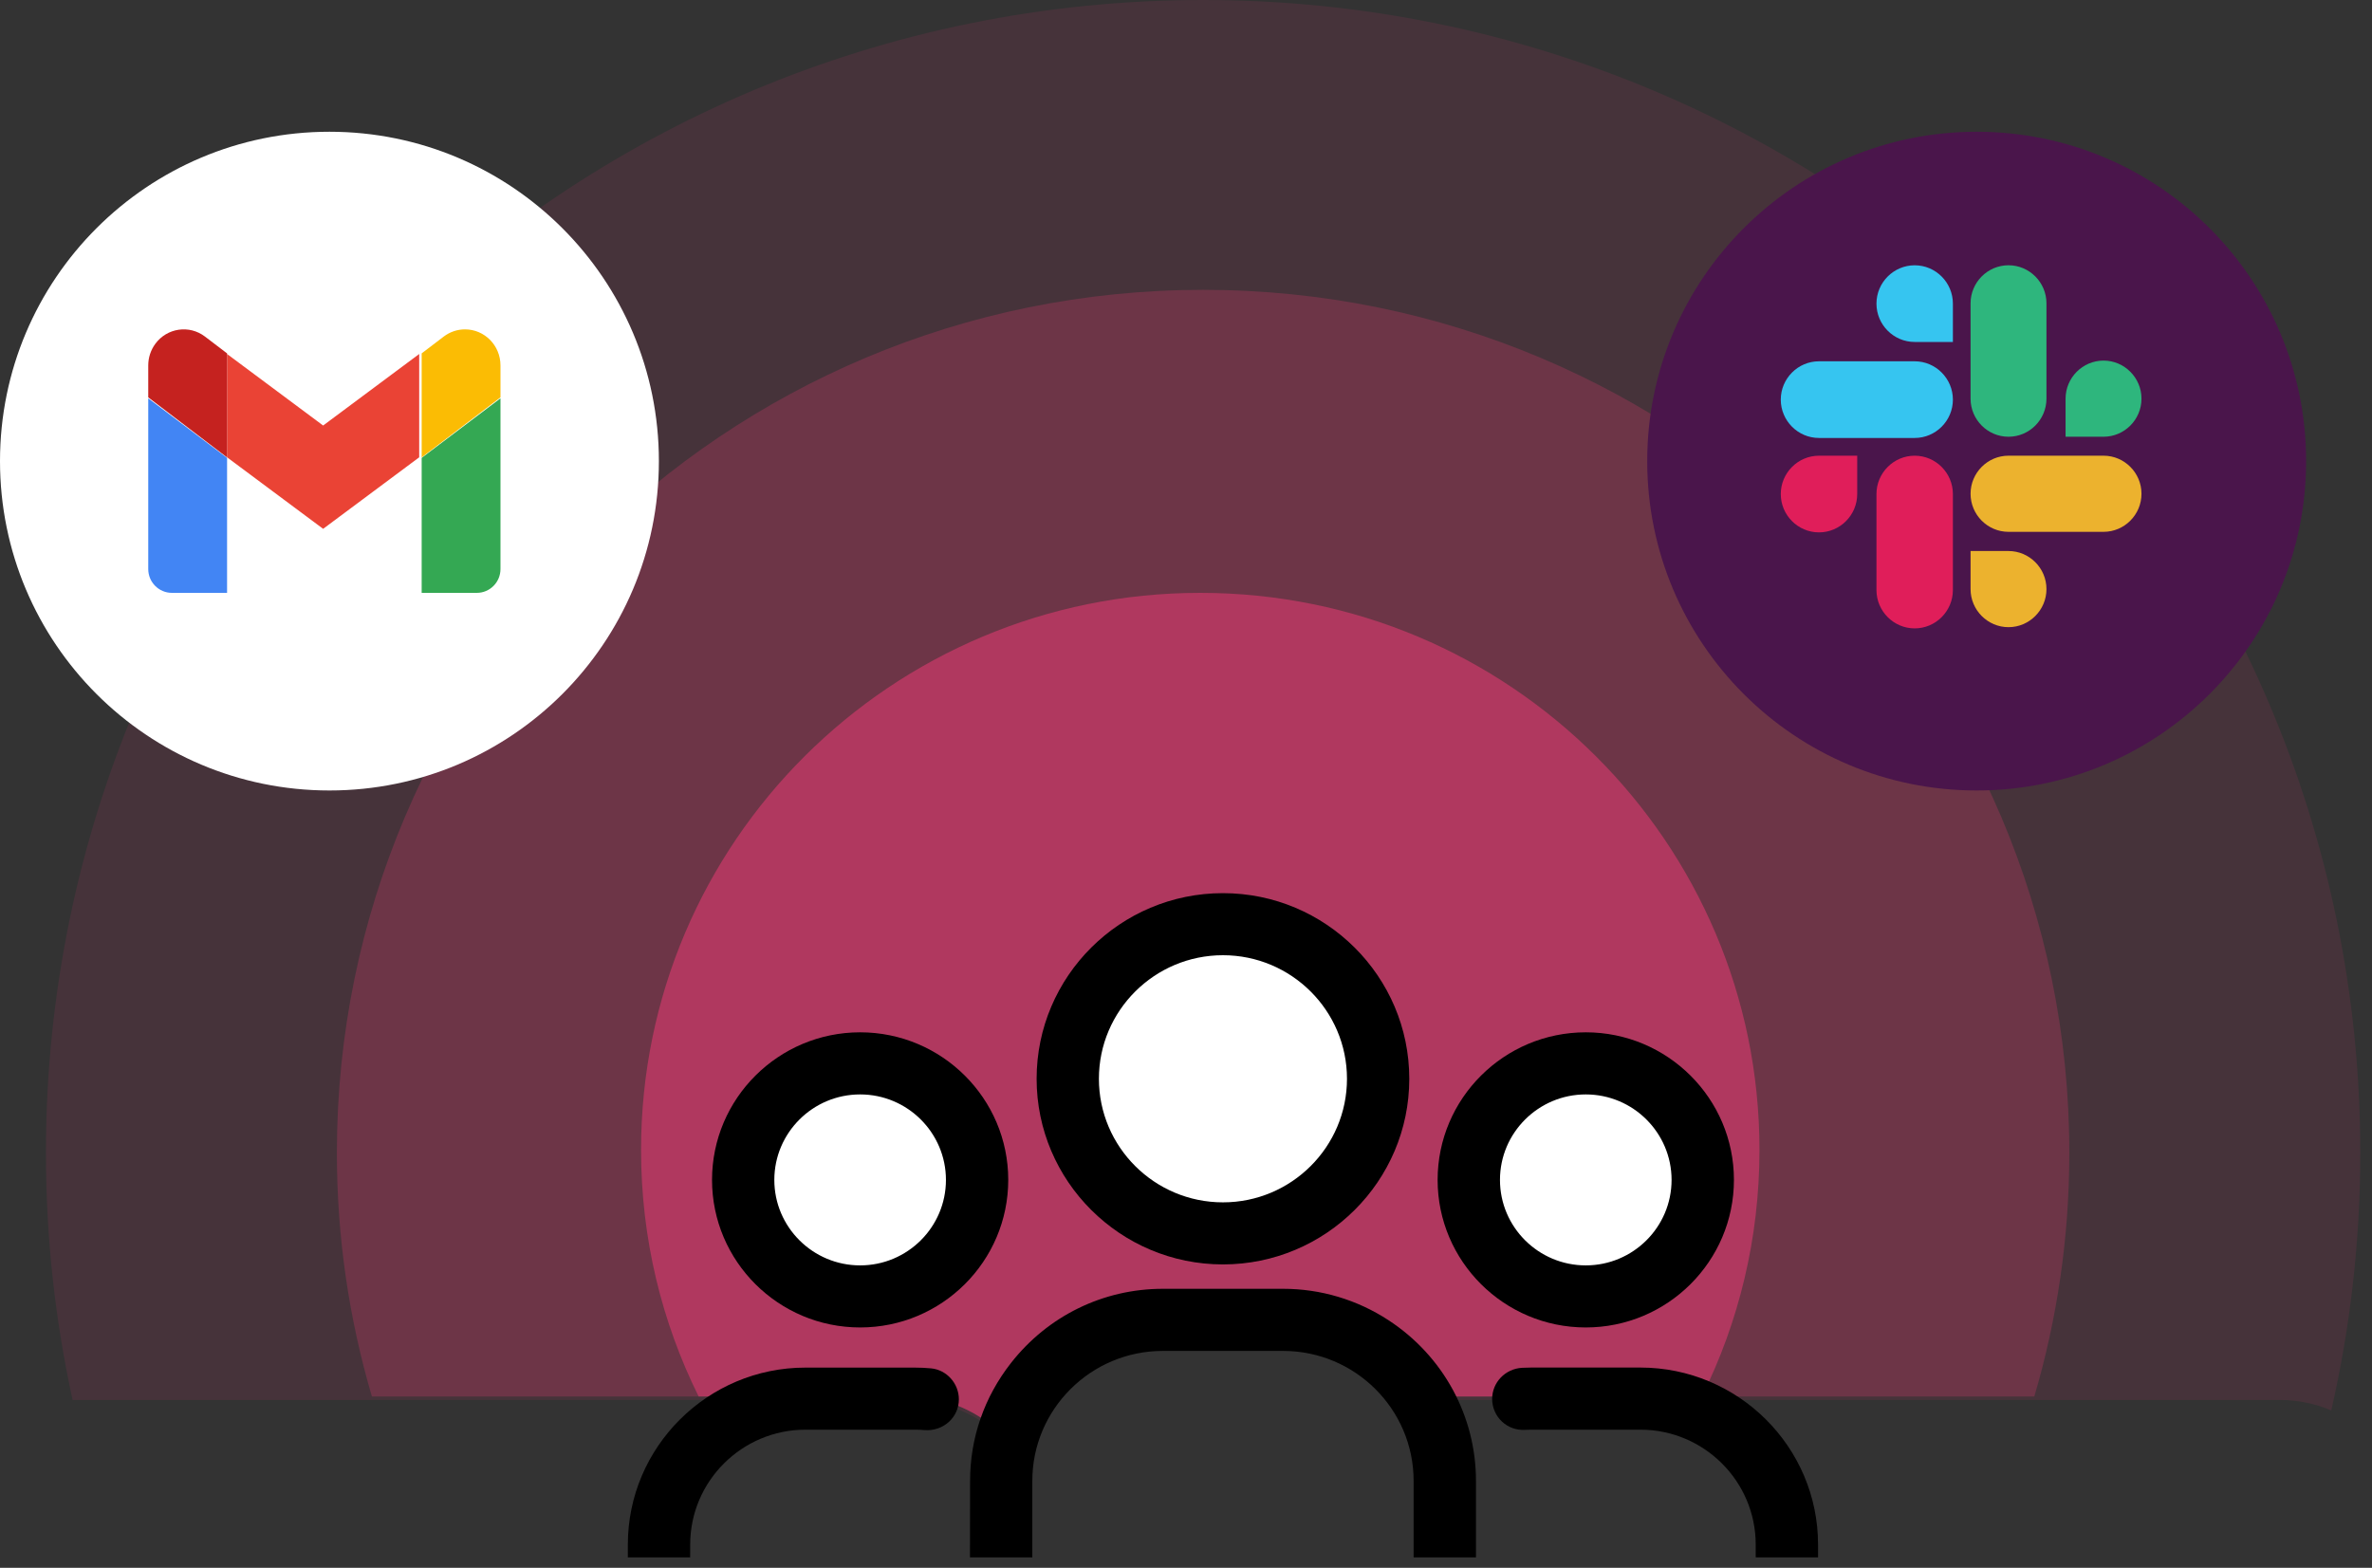
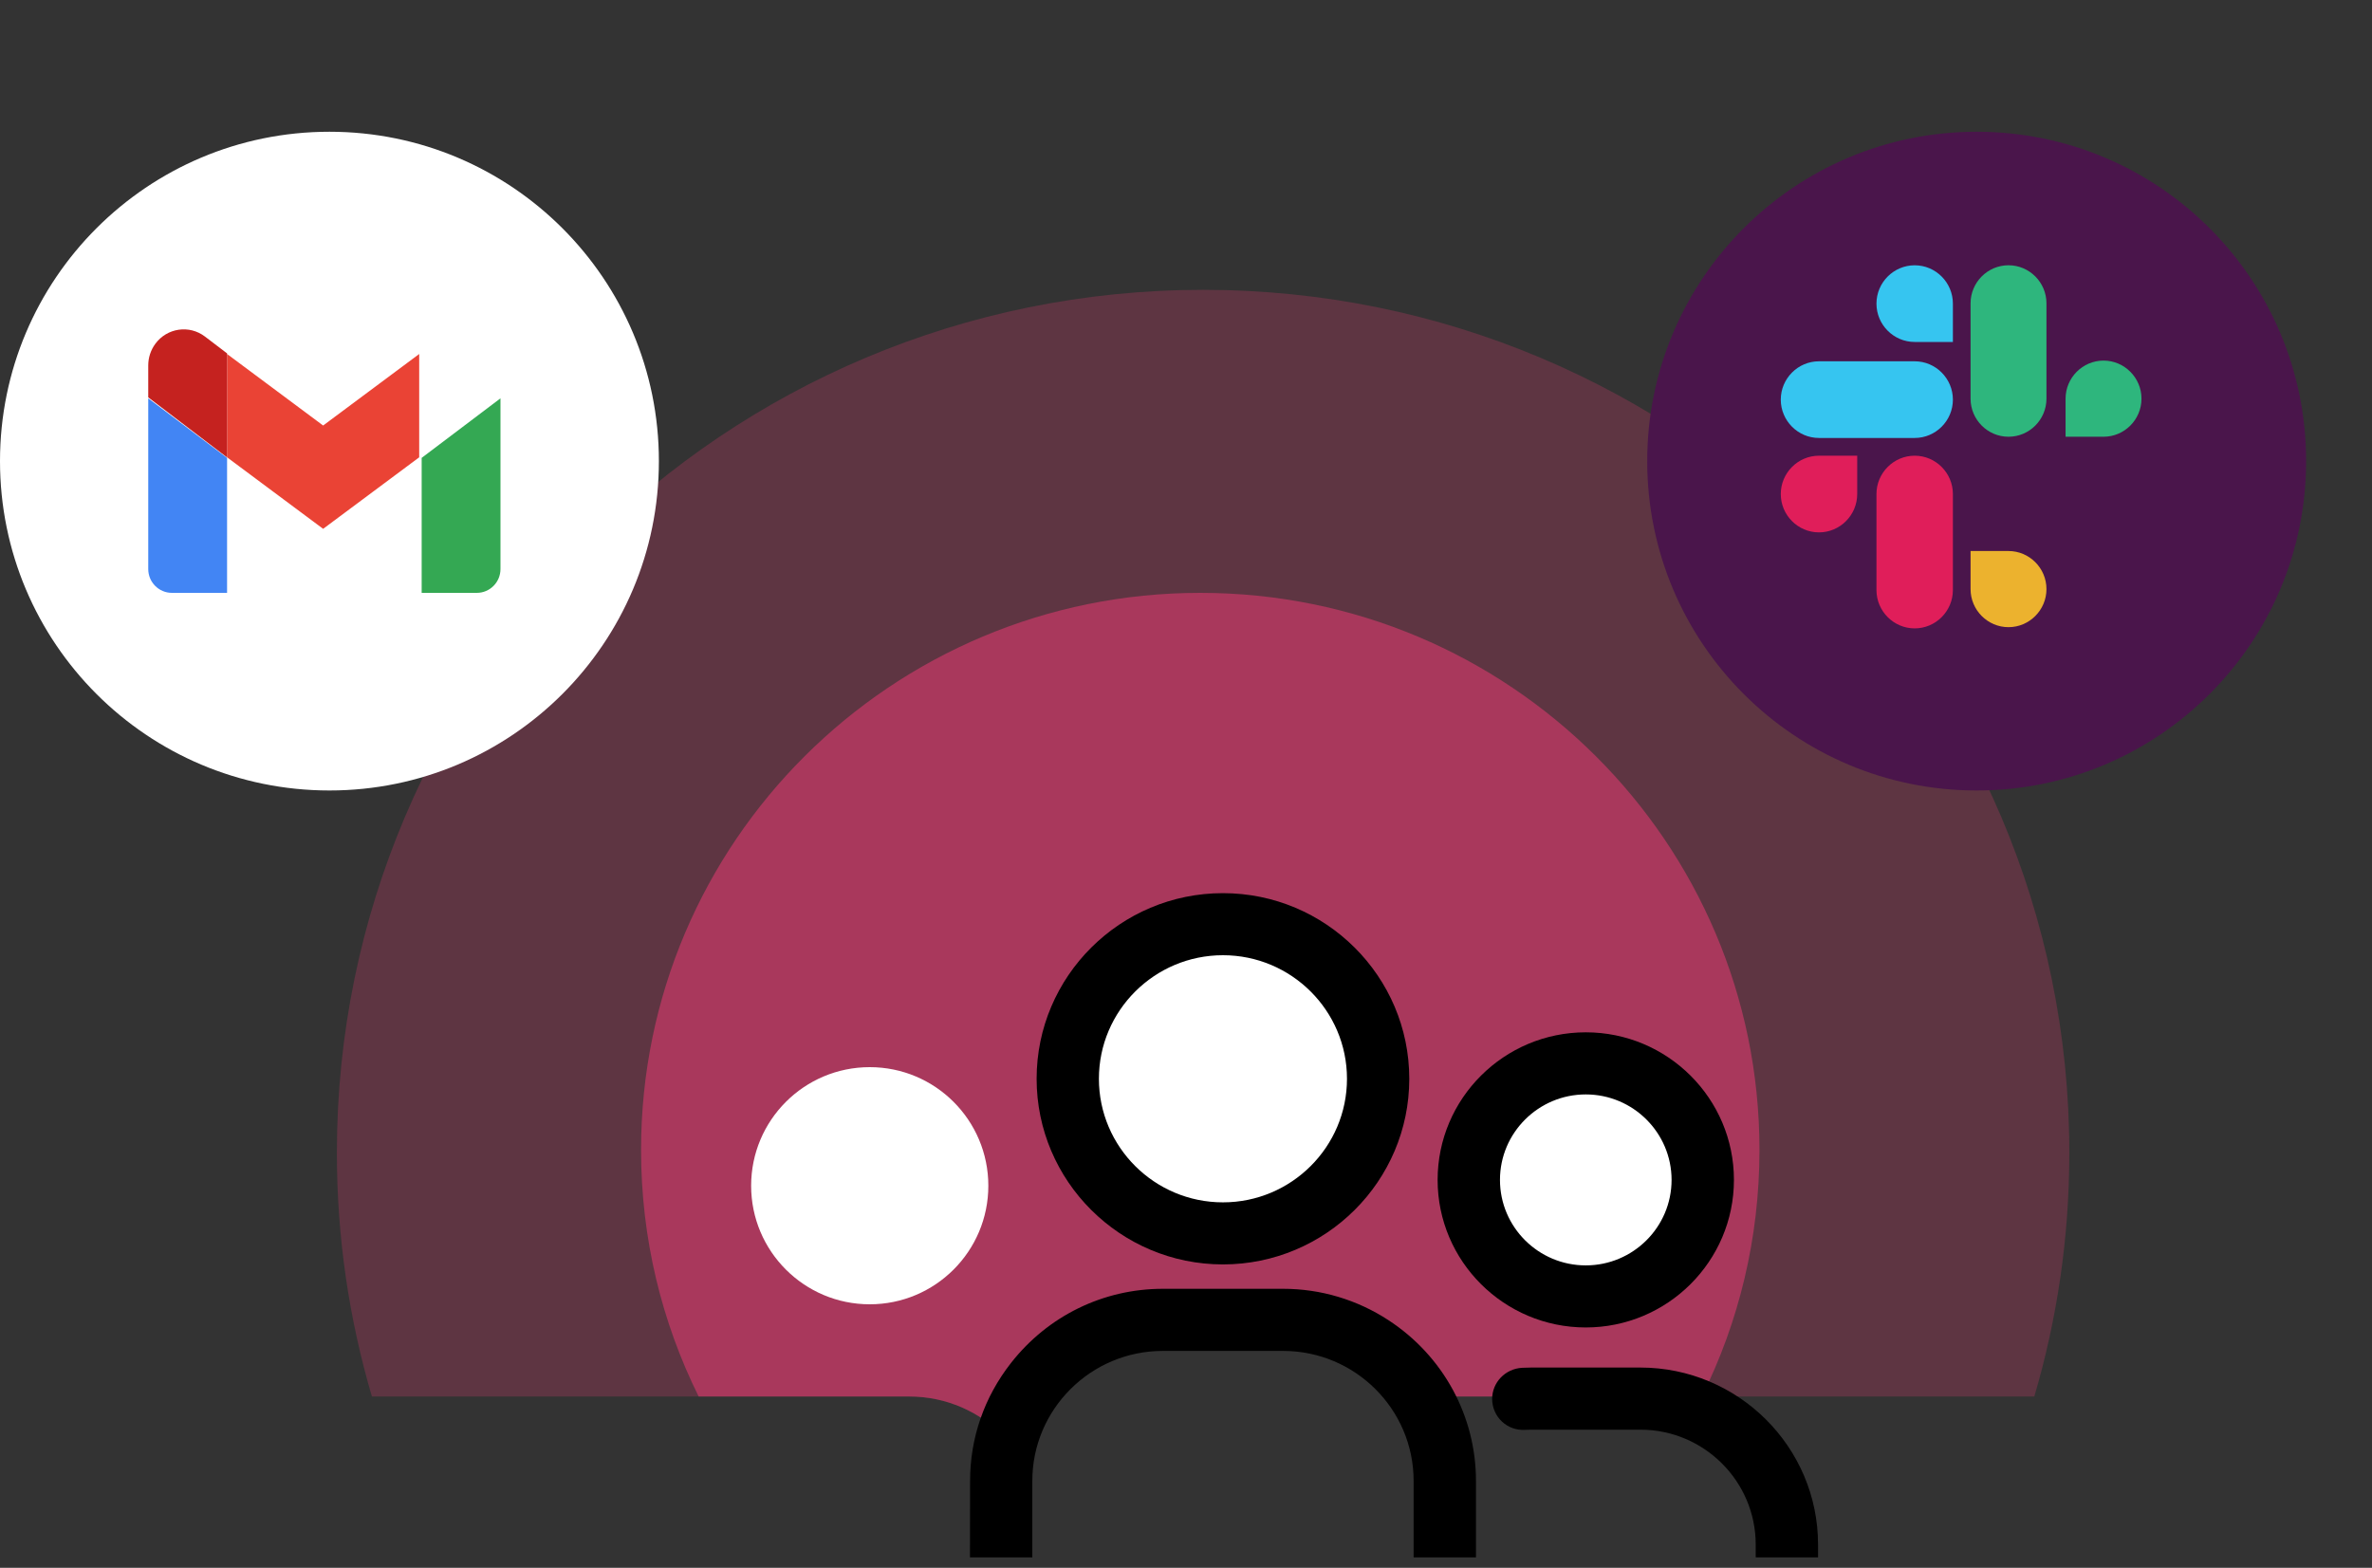
<svg xmlns="http://www.w3.org/2000/svg" width="180" height="119" viewBox="0 0 180 119" fill="none">
  <rect x="0" y="0" width="180" height="119" fill="#333333" stroke="none" />
-   <path opacity="0.1" fill-rule="evenodd" clip-rule="evenodd" d="M176.909 107.056C178.35 100.768 179.111 94.223 179.111 87.5C179.111 39.175 139.796 0 91.298 0C42.801 0 3.486 39.175 3.486 87.5C3.486 93.941 4.184 100.219 5.51 106.263H69C71.801 106.263 74.334 107.415 76.149 109.271C76.968 104.572 81.067 101 86 101H100C103.809 101 107.121 103.13 108.809 106.263H173C174.387 106.263 175.708 106.546 176.909 107.056Z" fill="#F53B78" />
  <path opacity="0.222" fill-rule="evenodd" clip-rule="evenodd" d="M154.374 106C156.104 100.133 157.032 93.925 157.032 87.5C157.032 51.325 127.602 22 91.298 22C54.995 22 25.564 51.325 25.564 87.5C25.564 93.925 26.493 100.133 28.223 106H69C71.823 106 74.372 107.169 76.19 109.05C77.097 104.461 81.144 101 86 101H100C103.701 101 106.933 103.011 108.662 106H154.374Z" fill="#F53B78" />
  <path opacity="0.496" fill-rule="evenodd" clip-rule="evenodd" d="M129.146 106C131.945 100.358 133.518 94.004 133.518 87.285C133.518 63.931 114.519 45 91.082 45C67.646 45 48.647 63.931 48.647 87.285C48.647 94.004 50.219 100.358 53.019 106H69C71.822 106 74.372 107.169 76.19 109.05C77.097 104.461 81.144 101 86 101H100C103.701 101 106.933 103.011 108.662 106H129.146Z" fill="#F53B78" />
  <circle cx="66" cy="90" r="9" fill="white" />
  <circle cx="120" cy="90" r="9" fill="white" />
  <circle cx="93.5" cy="82.5" r="11.5" fill="white" />
-   <path d="M65.272 100.758C71.469 100.758 76.511 95.735 76.511 89.555C76.511 83.38 71.469 78.356 65.272 78.356C59.074 78.356 54.033 83.38 54.033 89.559C54.033 95.735 59.074 100.758 65.272 100.758ZM65.272 83.07C68.862 83.07 71.783 85.981 71.783 89.559C71.783 93.137 68.862 96.047 65.272 96.047C61.681 96.047 58.76 93.137 58.76 89.559C58.76 85.981 61.681 83.07 65.272 83.07Z" fill="black" />
-   <path d="M52.375 117.242C52.375 112.43 56.303 108.516 61.133 108.516H69.412C69.659 108.516 69.906 108.527 70.149 108.547C70.835 108.605 71.514 108.375 72.011 107.922C72.498 107.477 72.764 106.867 72.764 106.211C72.764 105.008 71.839 103.977 70.659 103.863C70.247 103.824 69.832 103.805 69.408 103.805H61.129C53.696 103.801 47.643 109.832 47.643 117.243V118.211H52.374L52.375 117.242Z" fill="black" />
  <path d="M73.606 118.211H78.338V112.406C78.338 106.965 82.78 102.539 88.24 102.539H97.371C102.832 102.539 107.273 106.965 107.273 112.406V118.211H112.005V112.406C112.005 107.484 109.523 102.925 105.372 100.211C102.984 98.648 100.217 97.824 97.374 97.824H88.244C83.724 97.824 79.526 99.875 76.723 103.449C74.689 106.043 73.615 109.141 73.615 112.406L73.606 118.211Z" fill="black" />
  <path d="M124.475 103.801H116.195C115.964 103.801 115.733 103.809 115.505 103.82C114.231 103.891 113.232 104.926 113.232 106.184C113.232 106.832 113.502 107.457 113.973 107.898C114.447 108.344 115.07 108.566 115.713 108.531C115.874 108.52 116.035 108.516 116.195 108.516H124.475C129.305 108.516 133.233 112.43 133.233 117.242V118.211H137.964V117.242C137.964 109.832 131.912 103.801 124.475 103.801L124.475 103.801Z" fill="black" />
  <path d="M120.337 100.758C126.535 100.758 131.58 95.735 131.58 89.555C131.58 83.38 126.539 78.356 120.337 78.356C114.135 78.356 109.094 83.38 109.094 89.559C109.094 95.735 114.139 100.758 120.337 100.758ZM120.337 83.07C123.928 83.07 126.848 85.981 126.848 89.559C126.848 93.137 123.928 96.047 120.337 96.047C116.746 96.047 113.826 93.137 113.826 89.559C113.826 85.981 116.746 83.07 120.337 83.07Z" fill="black" />
  <path d="M92.804 95.973C100.601 95.973 106.944 89.653 106.944 81.883C106.944 74.114 100.601 67.793 92.804 67.793C85.006 67.793 78.664 74.113 78.664 81.883C78.664 89.649 85.006 95.973 92.804 95.973ZM92.804 72.504C97.994 72.504 102.216 76.711 102.216 81.883C102.216 87.055 97.994 91.262 92.804 91.262C87.614 91.262 83.391 87.055 83.391 81.883C83.391 76.711 87.614 72.504 92.804 72.504Z" fill="black" />
  <circle cx="150" cy="35" r="25" fill="#4A154B" />
  <path d="M140.935 37.499C140.935 39.101 139.631 40.409 138.035 40.409C136.439 40.409 135.135 39.101 135.135 37.499C135.135 35.897 136.439 34.589 138.035 34.589H140.935V37.499Z" fill="#E01E5A" />
  <path d="M142.396 37.499C142.396 35.897 143.7 34.589 145.296 34.589C146.893 34.589 148.196 35.897 148.196 37.499V44.786C148.196 46.388 146.893 47.696 145.296 47.696C143.7 47.696 142.396 46.388 142.396 44.786V37.499Z" fill="#E01E5A" />
  <path d="M145.296 25.956C143.7 25.956 142.396 24.648 142.396 23.046C142.396 21.444 143.7 20.136 145.296 20.136C146.893 20.136 148.196 21.444 148.196 23.046V25.956H145.296Z" fill="#36C5F0" />
  <path d="M145.296 27.423C146.892 27.423 148.196 28.731 148.196 30.333C148.196 31.935 146.892 33.243 145.296 33.243H138.035C136.439 33.243 135.135 31.935 135.135 30.333C135.135 28.731 136.439 27.423 138.035 27.423H145.296Z" fill="#36C5F0" />
  <path d="M156.747 30.26C156.747 28.67 158.042 27.37 159.627 27.37C161.212 27.37 162.507 28.67 162.507 30.26C162.507 31.851 161.212 33.15 159.627 33.15H156.747V30.26Z" fill="#2EB67D" />
  <path d="M155.296 30.26C155.296 31.851 154.001 33.15 152.416 33.15C150.831 33.15 149.537 31.851 149.537 30.26V23.024C149.537 21.434 150.831 20.134 152.416 20.134C154.001 20.134 155.296 21.434 155.296 23.024V30.26Z" fill="#2EB67D" />
  <path d="M152.416 41.824C154.001 41.824 155.296 43.123 155.296 44.714C155.296 46.304 154.001 47.604 152.416 47.604C150.831 47.604 149.537 46.304 149.537 44.714V41.824H152.416Z" fill="#ECB22E" />
-   <path d="M152.416 40.368C150.831 40.368 149.537 39.069 149.537 37.478C149.537 35.888 150.831 34.588 152.416 34.588H159.627C161.212 34.588 162.507 35.888 162.507 37.478C162.507 39.069 161.212 40.368 159.627 40.368H152.416Z" fill="#ECB22E" />
  <circle cx="25" cy="35" r="25" fill="white" />
  <path d="M13.044 45H17.231V34.754L11.25 30.234V43.192C11.25 44.191 12.054 45 13.044 45Z" fill="#4285F4" />
  <path d="M31.998 45H36.184C37.175 45 37.979 44.191 37.979 43.192V30.234L31.998 34.754V45Z" fill="#34A853" />
-   <path d="M31.998 26.822V34.72L37.979 30.163V27.734C37.979 26.224 36.774 25 35.287 25C34.705 25 34.138 25.192 33.672 25.547L31.998 26.822Z" fill="#FBBC04" />
  <path d="M17.231 34.711V26.869L24.521 32.298L31.811 26.869V34.711L24.521 40.14L17.231 34.711Z" fill="#EA4335" />
  <path d="M11.25 27.734V30.163L17.231 34.72V26.823L15.556 25.547C14.367 24.641 12.68 24.886 11.789 26.093C11.439 26.567 11.25 27.142 11.25 27.734Z" fill="#C5221F" />
</svg>